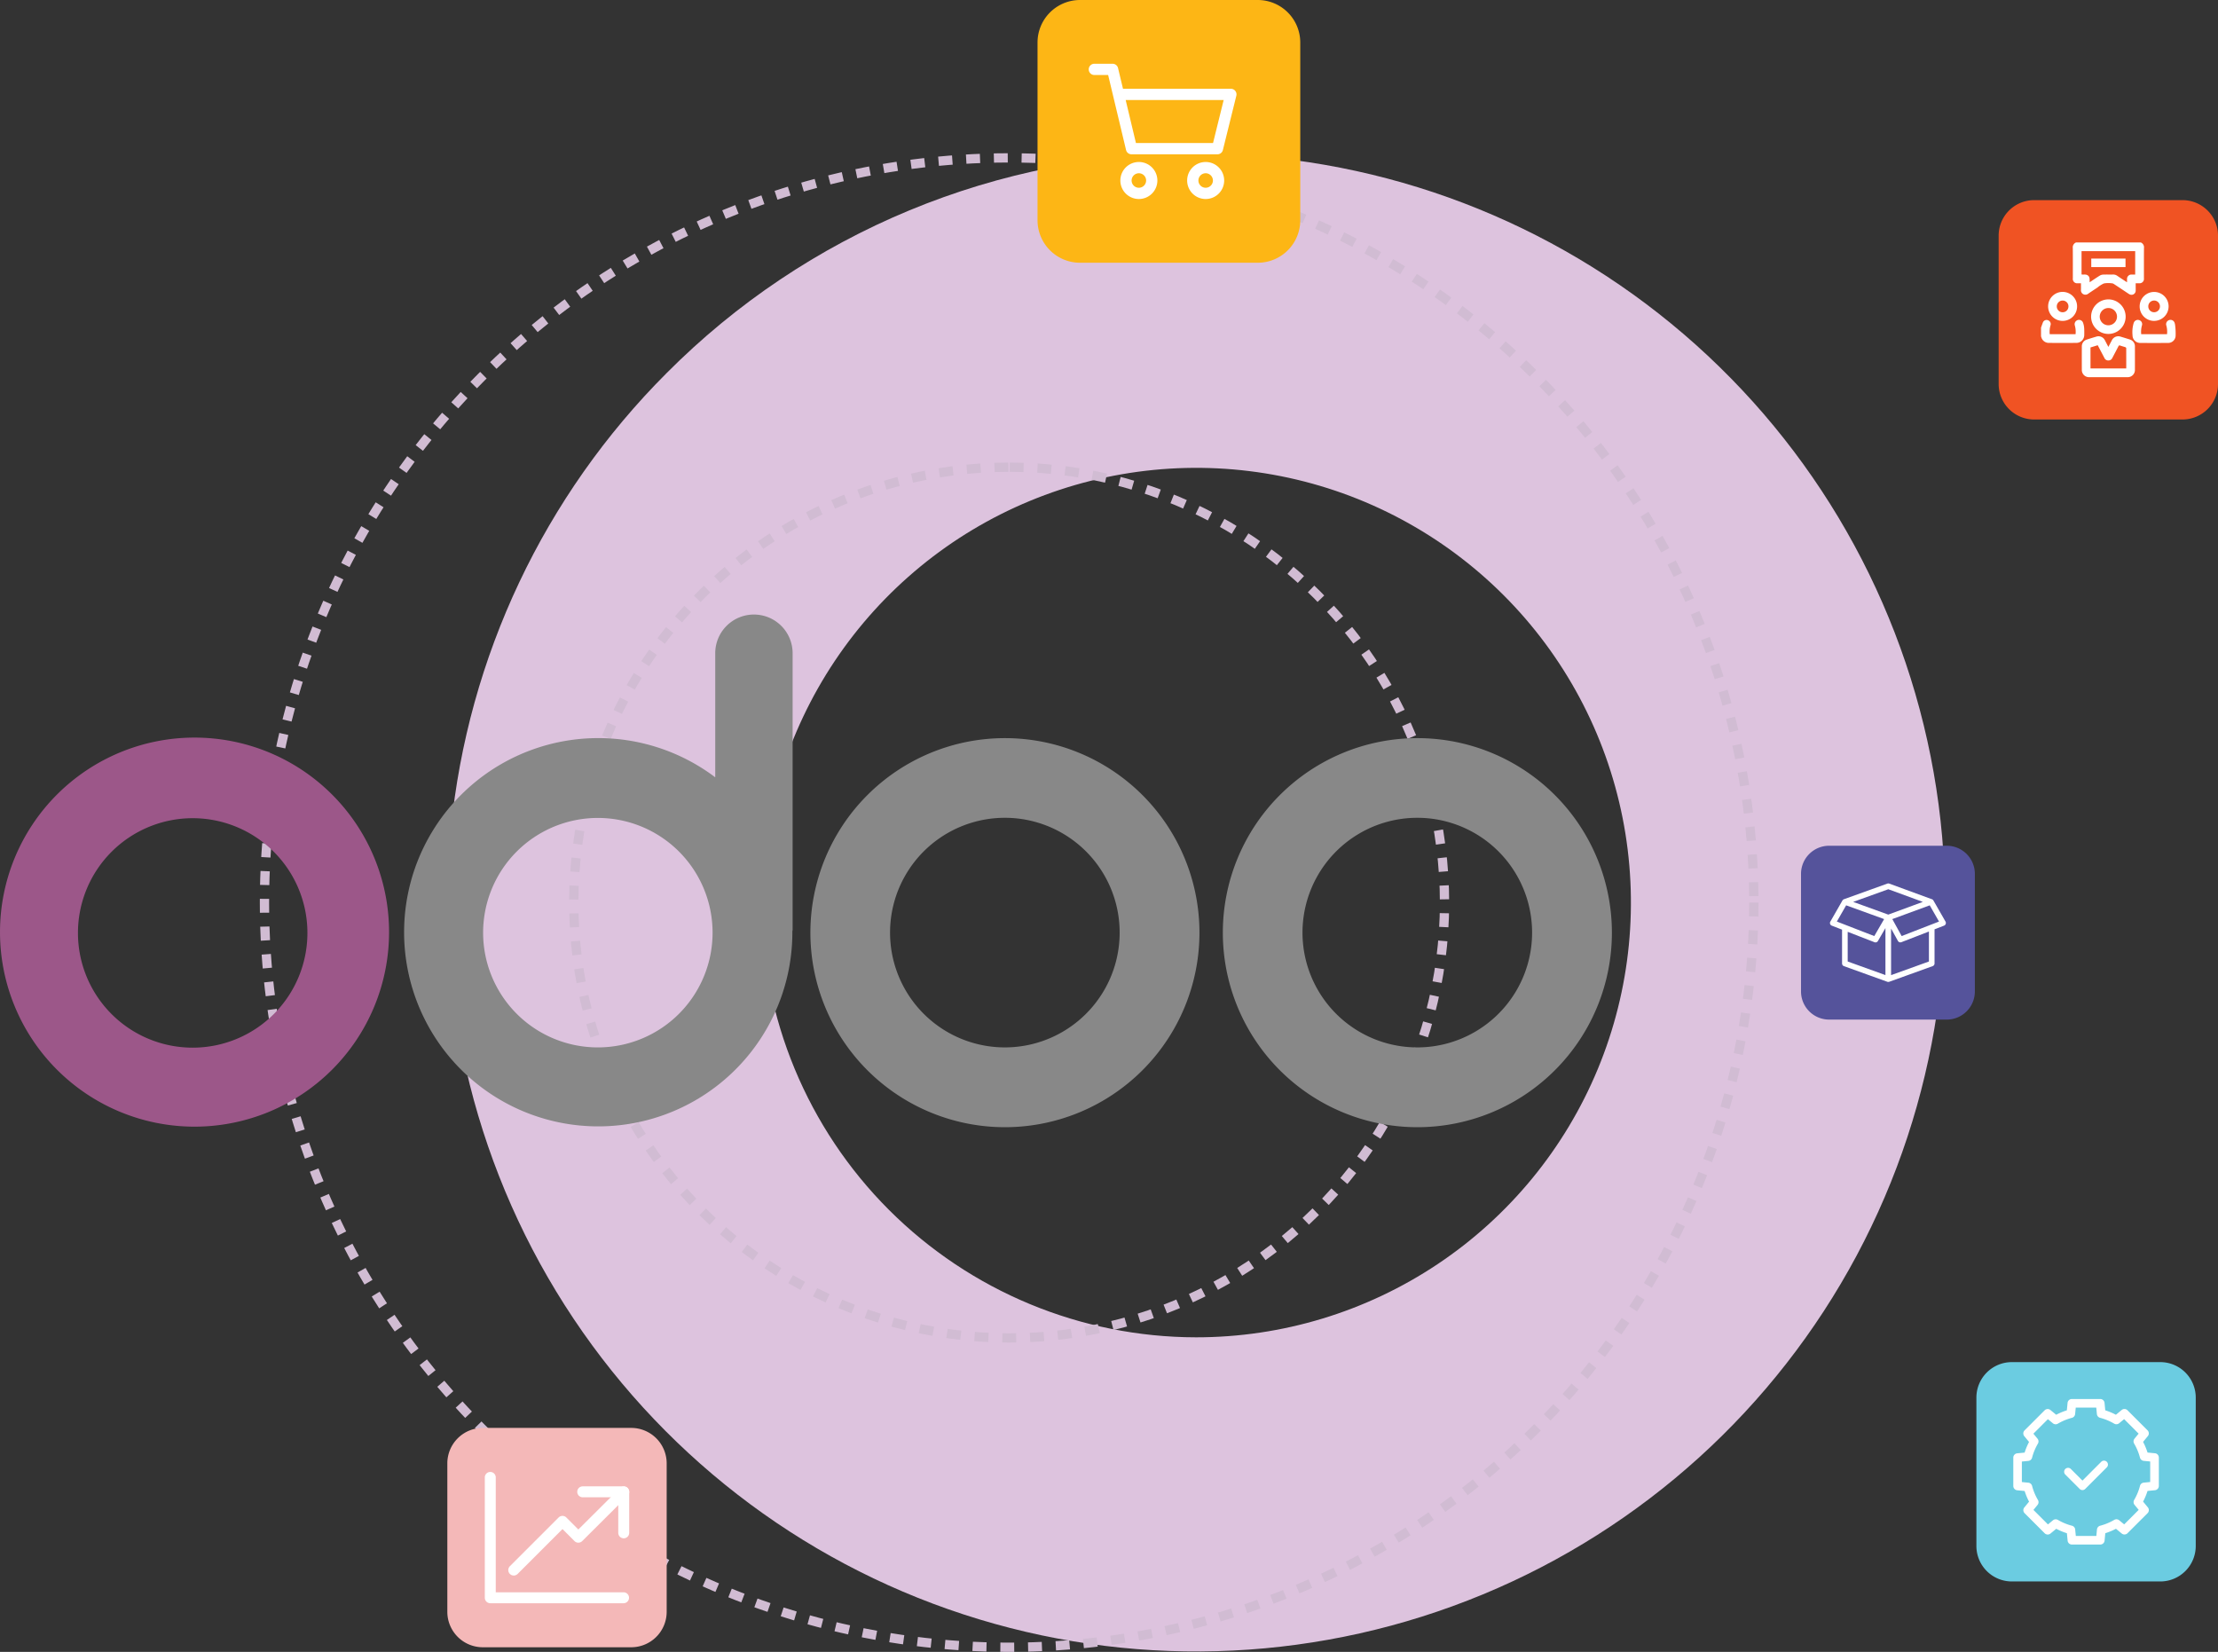
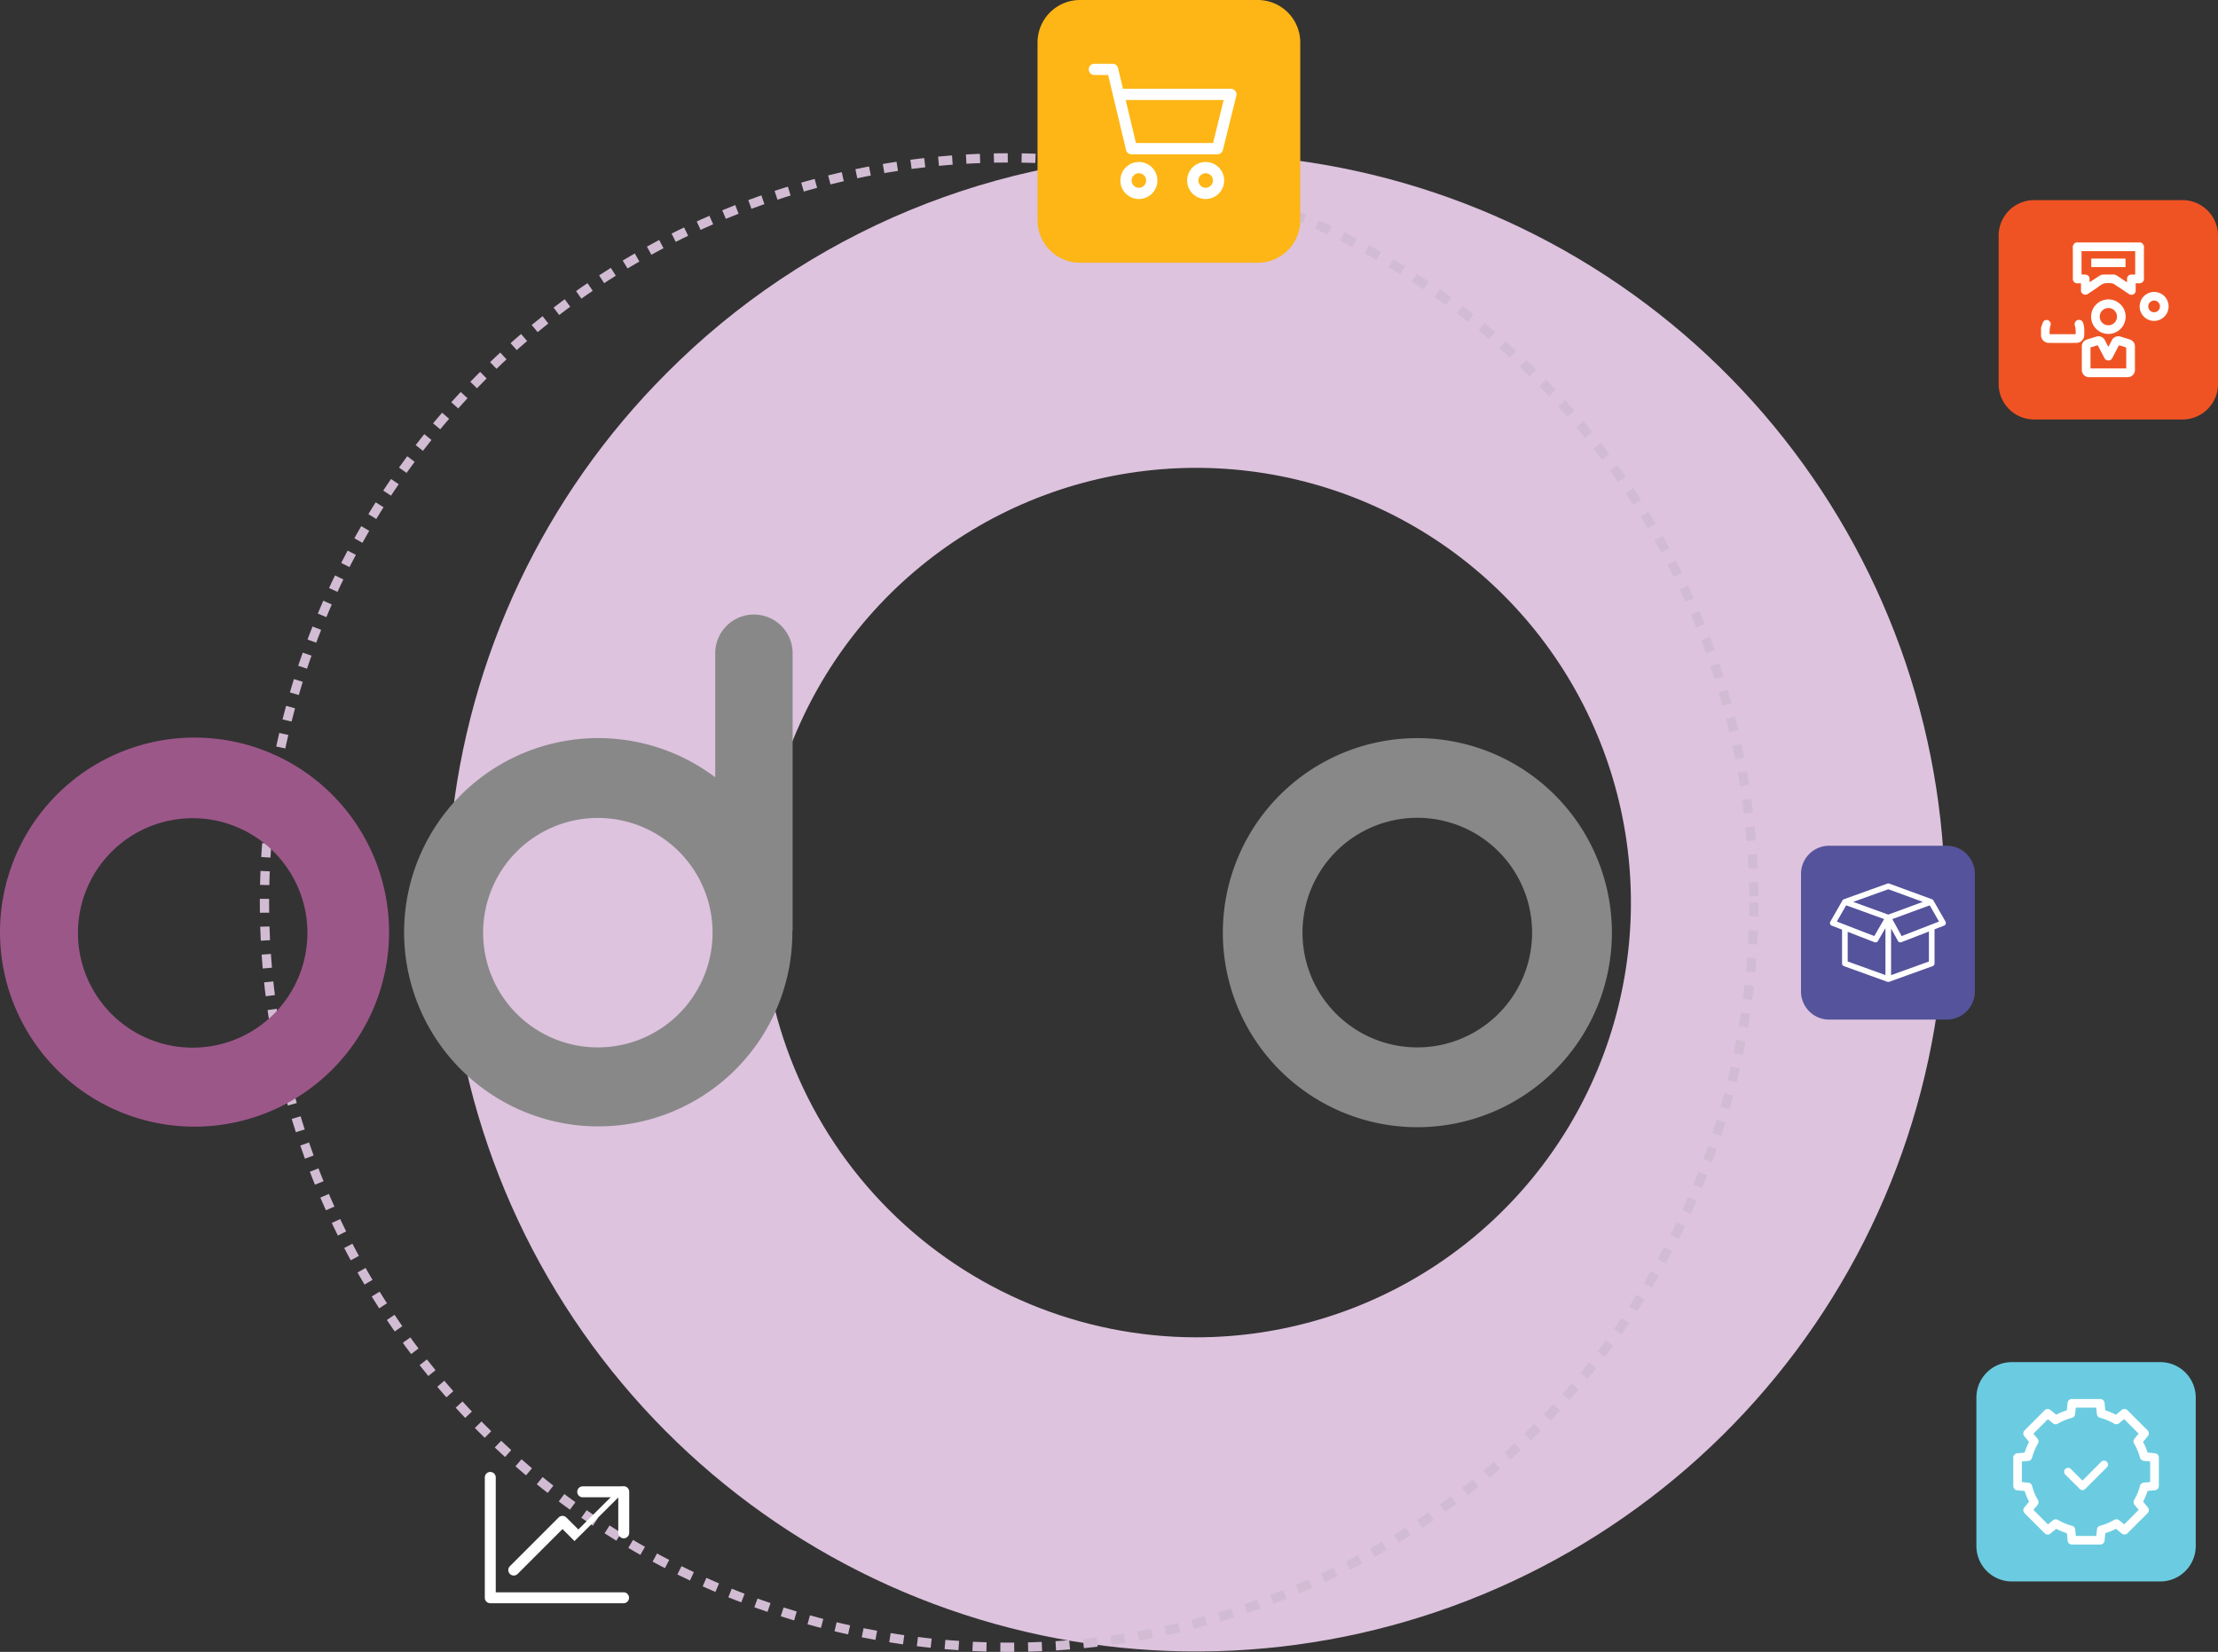
<svg xmlns="http://www.w3.org/2000/svg" width="478.476" height="356.347" viewBox="0 0 478.476 356.347">
  <rect x="0" y="0" width="478.476" height="356.347" fill="#333333" stroke="none" />
  <defs>
    <clipPath id="clip-path">
      <path id="Path_10664" data-name="Path 10664" d="M220.484,225.033a93.782,93.782,0,1,1,93.781,93.782,93.888,93.888,0,0,1-93.781-93.782M200.034,110.8a161.548,161.548,0,1,0,114.23-47.315A160.492,160.492,0,0,0,200.034,110.8" transform="translate(-152.719 -63.487)" fill="none" />
    </clipPath>
    <linearGradient id="linear-gradient" x1="-0.582" y1="0.5" x2="-0.578" y2="0.5" gradientUnits="objectBoundingBox">
      <stop offset="0" stop-color="#fff" />
      <stop offset="1" stop-color="#ddc3de" />
    </linearGradient>
  </defs>
  <g id="Group_16940" data-name="Group 16940" transform="translate(18753.107 18900.852)">
    <g id="Group_16939" data-name="Group 16939" transform="translate(-18656.607 -18867.693)">
      <g id="Group_16938" data-name="Group 16938" transform="translate(0 0)" clip-path="url(#clip-path)">
        <rect id="Rectangle_7547" data-name="Rectangle 7547" width="323.094" height="323.091" transform="translate(0 0)" fill="url(#linear-gradient)" />
      </g>
    </g>
    <circle id="Ellipse_562" data-name="Ellipse 562" cx="160.645" cy="160.645" r="160.645" transform="translate(-18696.055 -18866.795)" fill="none" stroke="#d1bcd3" stroke-width="2" stroke-dasharray="2.991 2.991" />
-     <circle id="Ellipse_563" data-name="Ellipse 563" cx="93.921" cy="93.921" r="93.921" transform="translate(-18629.449 -18612.348) rotate(-89.927)" fill="none" stroke="#d1bcd3" stroke-width="2" stroke-dasharray="2.994 2.994" />
    <path id="Path_10665" data-name="Path 10665" d="M330.487,165.828a41.965,41.965,0,1,0,41.965,41.965,41.966,41.966,0,0,0-41.965-41.965m0,66.716h-.027a24.765,24.765,0,1,1,.027,0" transform="translate(-18777.834 -18907.451)" fill="#888" />
-     <path id="Path_10666" data-name="Path 10666" d="M258.261,165.828a41.965,41.965,0,1,0,41.965,41.965,41.966,41.966,0,0,0-41.965-41.965m0,66.716h-.027a24.765,24.765,0,1,1,.027,0" transform="translate(-18794.582 -18907.451)" fill="#888" />
    <path id="Path_10667" data-name="Path 10667" d="M220.616,144.185a8.346,8.346,0,0,0-8.347,8.347V179.3a41.88,41.88,0,1,0,16.64,33.5v-.34a.976.976,0,0,0,.054-.408V152.532a8.347,8.347,0,0,0-8.347-8.347m-33.672,93.378a24.75,24.75,0,1,1,24.751-24.751,24.751,24.751,0,0,1-24.751,24.751" transform="translate(-18811.082 -18912.469)" fill="#888" />
    <path id="Path_10668" data-name="Path 10668" d="M116.348,165.735A41.965,41.965,0,1,0,158.314,207.7a41.966,41.966,0,0,0-41.965-41.965m-.4,66.889A24.75,24.75,0,1,1,140.7,207.873a24.751,24.751,0,0,1-24.751,24.751" transform="translate(-18827.49 -18907.475)" fill="#9c5789" />
    <path id="Path_10669" data-name="Path 10669" d="M303.581,93.25h-38.34a9.168,9.168,0,0,1-9.169-9.169V45.741a9.169,9.169,0,0,1,9.169-9.169h38.34a9.17,9.17,0,0,1,9.169,9.169v38.34a9.169,9.169,0,0,1-9.169,9.169" transform="translate(-18785.359 -18937.424)" fill="#fdb615" />
    <path id="Path_10670" data-name="Path 10670" d="M464.046,118.936H432.037a7.655,7.655,0,0,1-7.655-7.655V79.272a7.654,7.654,0,0,1,7.655-7.654h32.009a7.655,7.655,0,0,1,7.655,7.654v32.009a7.655,7.655,0,0,1-7.655,7.655" transform="translate(-18746.332 -18929.297)" fill="#f05323" />
    <path id="Path_10671" data-name="Path 10671" d="M421.208,222.175H395.84a6.067,6.067,0,0,1-6.067-6.067V190.74a6.066,6.066,0,0,1,6.067-6.066h25.368a6.066,6.066,0,0,1,6.067,6.066v25.368a6.067,6.067,0,0,1-6.067,6.067" transform="translate(-18754.357 -18903.082)" fill="#55539b" />
    <path id="Path_10672" data-name="Path 10672" d="M460.147,322.413H428.138a7.655,7.655,0,0,1-7.655-7.655V282.749a7.655,7.655,0,0,1,7.655-7.654h32.009a7.654,7.654,0,0,1,7.655,7.654v32.009a7.655,7.655,0,0,1-7.655,7.655" transform="translate(-18747.234 -18882.113)" fill="#6bcce1" />
-     <path id="Path_10673" data-name="Path 10673" d="M192.383,333.937H160.374a7.655,7.655,0,0,1-7.655-7.655V294.273a7.655,7.655,0,0,1,7.655-7.654h32.009a7.655,7.655,0,0,1,7.655,7.654v32.009a7.655,7.655,0,0,1-7.655,7.655" transform="translate(-18809.326 -18879.443)" fill="#f4b8b8" />
    <path id="Path_10674" data-name="Path 10674" d="M417.4,208.54v-7.365l2.061-.8a.61.61,0,0,0,.344-.791.625.625,0,0,0-.037-.076l-2.61-4.555a.612.612,0,0,0-.315-.271l-.01,0-9.2-3.37a.616.616,0,0,0-.415,0l-9.343,3.364-.027.01a.618.618,0,0,0-.318.271l-2.609,4.555a.606.606,0,0,0,.223.828.742.742,0,0,0,.084.039l2.222.864v7.3a.611.611,0,0,0,.4.572l9.307,3.353a.611.611,0,0,0,.255.057h.017a.614.614,0,0,0,.2-.036L417,209.111a.612.612,0,0,0,.4-.572m.965-9.042-8.06,3.129-2.017-3.66L416.362,196Zm-22.038,0,2.005-3.5,8.193,2.97L404.4,202.63Zm10.481,11.548-8.142-2.932v-6.4l5.775,2.242a.608.608,0,0,0,.747-.262l1.621-2.791ZM407.416,198l-7.567-2.742,7.577-2.73,7.447,2.729Zm8.772,10.116-8.164,2.941V201l1.476,2.676a.609.609,0,0,0,.752.271l5.936-2.3Z" transform="translate(-18753.18 -18901.553)" fill="#fff" />
    <path id="Path_10675" data-name="Path 10675" d="M286.266,64.939a3.993,3.993,0,1,0,3.993,3.993,3.992,3.992,0,0,0-3.993-3.993m1.565,3.993a1.564,1.564,0,1,1-1.565-1.564,1.564,1.564,0,0,1,1.565,1.564Z" transform="translate(-18779.283 -18930.846)" fill="#fff" />
    <path id="Path_10676" data-name="Path 10676" d="M296.658,53.6a1.2,1.2,0,0,0-.956-.466H272.43l-1.068-4.467a1.209,1.209,0,0,0-1.181-.931h-3.93a1.214,1.214,0,0,0,0,2.428h2.973l3.864,16.175a1.21,1.21,0,0,0,1.181.931H292.8a1.21,1.21,0,0,0,1.178-.921l2.9-11.709a1.207,1.207,0,0,0-.222-1.04M275.223,64.839l-2.217-9.281h21.142l-2.294,9.281Z" transform="translate(-18783.279 -18934.836)" fill="#fff" />
    <path id="Path_10677" data-name="Path 10677" d="M274.57,64.939a3.993,3.993,0,1,0,3.993,3.993,3.992,3.992,0,0,0-3.993-3.993m1.564,3.993a1.564,1.564,0,1,1-1.564-1.564A1.564,1.564,0,0,1,276.135,68.932Z" transform="translate(-18781.996 -18930.846)" fill="#fff" />
    <path id="Path_10678" data-name="Path 10678" d="M452.027,79.024a1.133,1.133,0,0,1,.7,1.2c-.022,2.185-.009,4.372-.011,6.557a.939.939,0,0,1-1.053,1.047h-.727v.852c0,.245.01.493,0,.738a.9.9,0,0,1-1.343.79,2.44,2.44,0,0,1-.266-.161c-1.038-.692-2.074-1.388-3.12-2.071a.924.924,0,0,0-.468-.14,5.535,5.535,0,0,0-1.663.037,5.866,5.866,0,0,0-1.382.875c-.662.439-1.326.873-1.981,1.323a.969.969,0,0,1-1.088.115.95.95,0,0,1-.493-.949c.014-.453,0-.908,0-1.406h-.7a.933.933,0,0,1-1.053-1.046c0-2.185.012-4.372-.01-6.556a1.138,1.138,0,0,1,.7-1.2ZM439.257,80.9v5.036c.494.07,1.013-.112,1.43.266s.269.9.328,1.412c.75-.5,1.444-.979,2.164-1.425a1.585,1.585,0,0,1,.739-.225c.717-.028,1.436,0,2.153-.014a1.455,1.455,0,0,1,.876.267c.632.431,1.273.851,1.911,1.274a2.072,2.072,0,0,0,.211.112v-.632a.943.943,0,0,1,.866-1.016.862.862,0,0,1,.138,0h.756V80.9Z" transform="translate(-18743.324 -18927.58)" fill="#fff" />
    <path id="Path_10679" data-name="Path 10679" d="M431.8,94.276c.087-.266.244-.7.4-1.114a.855.855,0,0,1,1.1-.5.887.887,0,0,1,.176.091l.047.031a.851.851,0,0,1,.319,1,5.015,5.015,0,0,0-.16,1.893h5.572a4.936,4.936,0,0,0-.153-1.86.922.922,0,0,1,.36-1.064l.016-.011a.925.925,0,0,1,1.385.448,4.218,4.218,0,0,1,.25,1.212c.031.5.026,1,.015,1.5a1.7,1.7,0,0,1-1.678,1.653q-2.992.024-5.982,0a1.668,1.668,0,0,1-1.6-1.223c-.02-.062-.042-.123-.064-.187Z" transform="translate(-18744.611 -18924.438)" fill="#fff" />
    <path id="Path_10680" data-name="Path 10680" d="M444.674,97.748c.266-.5.5-.949.733-1.39a1.55,1.55,0,0,1,1.933-.809q.977.29,1.946.6A1.535,1.535,0,0,1,450.4,97.69c0,1.664.007,3.329,0,4.993a1.554,1.554,0,0,1-1.507,1.6c-.038,0-.076,0-.116,0q-4.1.006-8.2,0a1.556,1.556,0,0,1-1.631-1.476,1.361,1.361,0,0,1,0-.143q-.009-2.483,0-4.964a1.535,1.535,0,0,1,1.132-1.55q.985-.318,1.975-.611a1.54,1.54,0,0,1,1.872.785c.241.455.477.915.745,1.425m-3.853,4.648h7.713c0-1.476,0-2.932-.007-4.387,0-.068-.1-.168-.18-.193-.374-.128-.761-.223-1.133-.358-.2-.074-.281-.014-.368.159-.431.843-.878,1.674-1.312,2.512a.92.92,0,0,1-.859.548.907.907,0,0,1-.859-.546c-.271-.528-.553-1.053-.829-1.581l-.609-1.16-1.558.48Z" transform="translate(-18742.953 -18923.77)" fill="#fff" />
    <path id="Path_10681" data-name="Path 10681" d="M444.334,89a3.725,3.725,0,1,1-3.76,3.68,3.737,3.737,0,0,1,3.76-3.68m1.827,3.715a1.863,1.863,0,1,0-1.852,1.87,1.873,1.873,0,0,0,1.852-1.87Z" transform="translate(-18742.578 -18925.266)" fill="#fff" />
-     <path id="Path_10682" data-name="Path 10682" d="M449.487,92.739l.016.01a.912.912,0,0,1,.357,1.054,4.985,4.985,0,0,0-.154,1.874h5.569a4.878,4.878,0,0,0-.147-1.854.931.931,0,0,1,.361-1.073l.015-.01a.937.937,0,0,1,1.406.48,2.622,2.622,0,0,1,.108.487,14.414,14.414,0,0,1,.108,2.373,1.606,1.606,0,0,1-1.627,1.482q-3.008.018-6.018,0a1.647,1.647,0,0,1-1.647-1.646v0a6.869,6.869,0,0,1,.243-2.639l.042-.1a.92.92,0,0,1,1.191-.524.96.96,0,0,1,.176.092" transform="translate(-18740.902 -18924.436)" fill="#fff" />
    <path id="Path_10683" data-name="Path 10683" d="M452.206,93.942a3.113,3.113,0,0,1-3.131-3.1v-.009a3.122,3.122,0,1,1,6.244-.03v.006a3.131,3.131,0,0,1-3.113,3.13m0-4.387a1.248,1.248,0,0,0-1.269,1.226V90.8a1.246,1.246,0,0,0,1.22,1.273h.026a1.248,1.248,0,0,0,1.27-1.224v-.025a1.25,1.25,0,0,0-1.226-1.273h-.021" transform="translate(-18740.605 -18925.57)" fill="#fff" />
-     <path id="Path_10684" data-name="Path 10684" d="M439.293,90.827a3.115,3.115,0,0,1-3.114,3.115h-.011a3.128,3.128,0,0,1-3.123-3.135v-.016a3.124,3.124,0,0,1,6.248.036m-3.115-1.271a1.251,1.251,0,0,0-1.265,1.237v.018a1.254,1.254,0,0,0,1.241,1.269h.012a1.25,1.25,0,0,0,1.264-1.236v-.021a1.249,1.249,0,0,0-1.231-1.268Z" transform="translate(-18744.322 -18925.57)" fill="#fff" />
    <rect id="Rectangle_7548" data-name="Rectangle 7548" width="7.388" height="1.838" transform="translate(-18301.971 -18845.072)" fill="#fff" />
-     <path id="Path_10685" data-name="Path 10685" d="M189.135,297.232a1.181,1.181,0,0,0-1.669,0l-8.96,8.92-2.588-2.589a1.181,1.181,0,0,0-1.669,0l-10.5,10.5a1.179,1.179,0,1,0,1.65,1.686l.018-.017,9.669-9.669,2.588,2.587a1.18,1.18,0,0,0,1.667,0l9.795-9.754a1.181,1.181,0,0,0,0-1.667" transform="translate(-18806.85 -18877.063)" fill="#fff" />
+     <path id="Path_10685" data-name="Path 10685" d="M189.135,297.232a1.181,1.181,0,0,0-1.669,0l-8.96,8.92-2.588-2.589a1.181,1.181,0,0,0-1.669,0l-10.5,10.5a1.179,1.179,0,1,0,1.65,1.686l.018-.017,9.669-9.669,2.588,2.587l9.795-9.754a1.181,1.181,0,0,0,0-1.667" transform="translate(-18806.85 -18877.063)" fill="#fff" />
    <path id="Path_10686" data-name="Path 10686" d="M189.213,320.29H161.641V295.51a1.18,1.18,0,0,0-2.36,0h0v25.96a1.179,1.179,0,0,0,1.18,1.179h28.752a1.18,1.18,0,1,0,0-2.36Z" transform="translate(-18807.803 -18877.652)" fill="#fff" />
    <path id="Path_10687" data-name="Path 10687" d="M185.5,296.853h-8.85a1.18,1.18,0,1,0,0,2.36h7.67v7.67a1.18,1.18,0,0,0,2.36,0v-8.854a1.18,1.18,0,0,0-1.18-1.18" transform="translate(-18804.051 -18877.07)" fill="#fff" />
    <path id="Path_10688" data-name="Path 10688" d="M445.051,292.6a.851.851,0,0,0-1.2,0l-4.05,4.052-2.5-2.5a.848.848,0,0,0-1.2,1.2l3.1,3.1a.846.846,0,0,0,1.2,0l4.65-4.652a.848.848,0,0,0,0-1.2" transform="translate(-18743.672 -18878.113)" fill="#fff" />
    <path id="Path_10689" data-name="Path 10689" d="M457.505,293.262l-1.6-.154a13.9,13.9,0,0,0-.958-2.3l1.022-1.244a.927.927,0,0,0-.062-1.25l-4.326-4.325a.927.927,0,0,0-1.252-.06l-1.243,1.026a13.9,13.9,0,0,0-2.3-.956l-.155-1.6a.929.929,0,0,0-.928-.841h-6.119a.928.928,0,0,0-.928.843L438.5,284a13.8,13.8,0,0,0-2.3.957l-1.243-1.022a.93.93,0,0,0-1.25.062l-4.326,4.326a.93.93,0,0,0-.06,1.253l1.026,1.243a13.926,13.926,0,0,0-.956,2.3l-1.6.156a.928.928,0,0,0-.841.926v6.119a.929.929,0,0,0,.843.928l1.6.154a13.836,13.836,0,0,0,.958,2.3l-1.022,1.243a.927.927,0,0,0,.06,1.25l4.326,4.326a.93.93,0,0,0,1.252.059l1.244-1.026a13.791,13.791,0,0,0,2.3.957l.156,1.6a.926.926,0,0,0,.928.841h6.117a.927.927,0,0,0,.928-.843l.154-1.6a13.936,13.936,0,0,0,2.3-.958l1.243,1.022a.93.93,0,0,0,1.252-.062l4.326-4.326a.93.93,0,0,0,.059-1.252l-1.026-1.243a13.8,13.8,0,0,0,.956-2.3l1.6-.155a.93.93,0,0,0,.841-.928v-6.119a.928.928,0,0,0-.843-.926m-3.221,7.029a11.911,11.911,0,0,1-1.259,3.039.933.933,0,0,0,.085,1.064l.891,1.08-3.129,3.13-1.08-.888a.935.935,0,0,0-1.064-.084,11.909,11.909,0,0,1-3.038,1.261.934.934,0,0,0-.691.814l-.135,1.392h-4.426l-.135-1.391a.936.936,0,0,0-.694-.813,11.91,11.91,0,0,1-3.039-1.258.935.935,0,0,0-1.064.084l-1.08.892-3.129-3.13.888-1.08a.935.935,0,0,0,.082-1.063A11.973,11.973,0,0,1,431,300.3a.937.937,0,0,0-.814-.692l-1.391-.135V295.05l1.39-.136a.934.934,0,0,0,.813-.692,11.956,11.956,0,0,1,1.259-3.039.933.933,0,0,0-.084-1.064l-.892-1.08,3.13-3.13,1.079.888a.938.938,0,0,0,1.064.085,11.932,11.932,0,0,1,3.038-1.263.936.936,0,0,0,.692-.813l.135-1.392h4.426l.135,1.388a.933.933,0,0,0,.694.813,11.968,11.968,0,0,1,3.038,1.259.935.935,0,0,0,1.064-.084l1.08-.892,3.13,3.13-.888,1.08a.935.935,0,0,0-.084,1.064,11.912,11.912,0,0,1,1.261,3.038.935.935,0,0,0,.813.691l1.392.135v4.427l-1.39.136a.937.937,0,0,0-.814.69Z" transform="translate(-18745.738 -18880.617)" fill="#fff" />
  </g>
</svg>